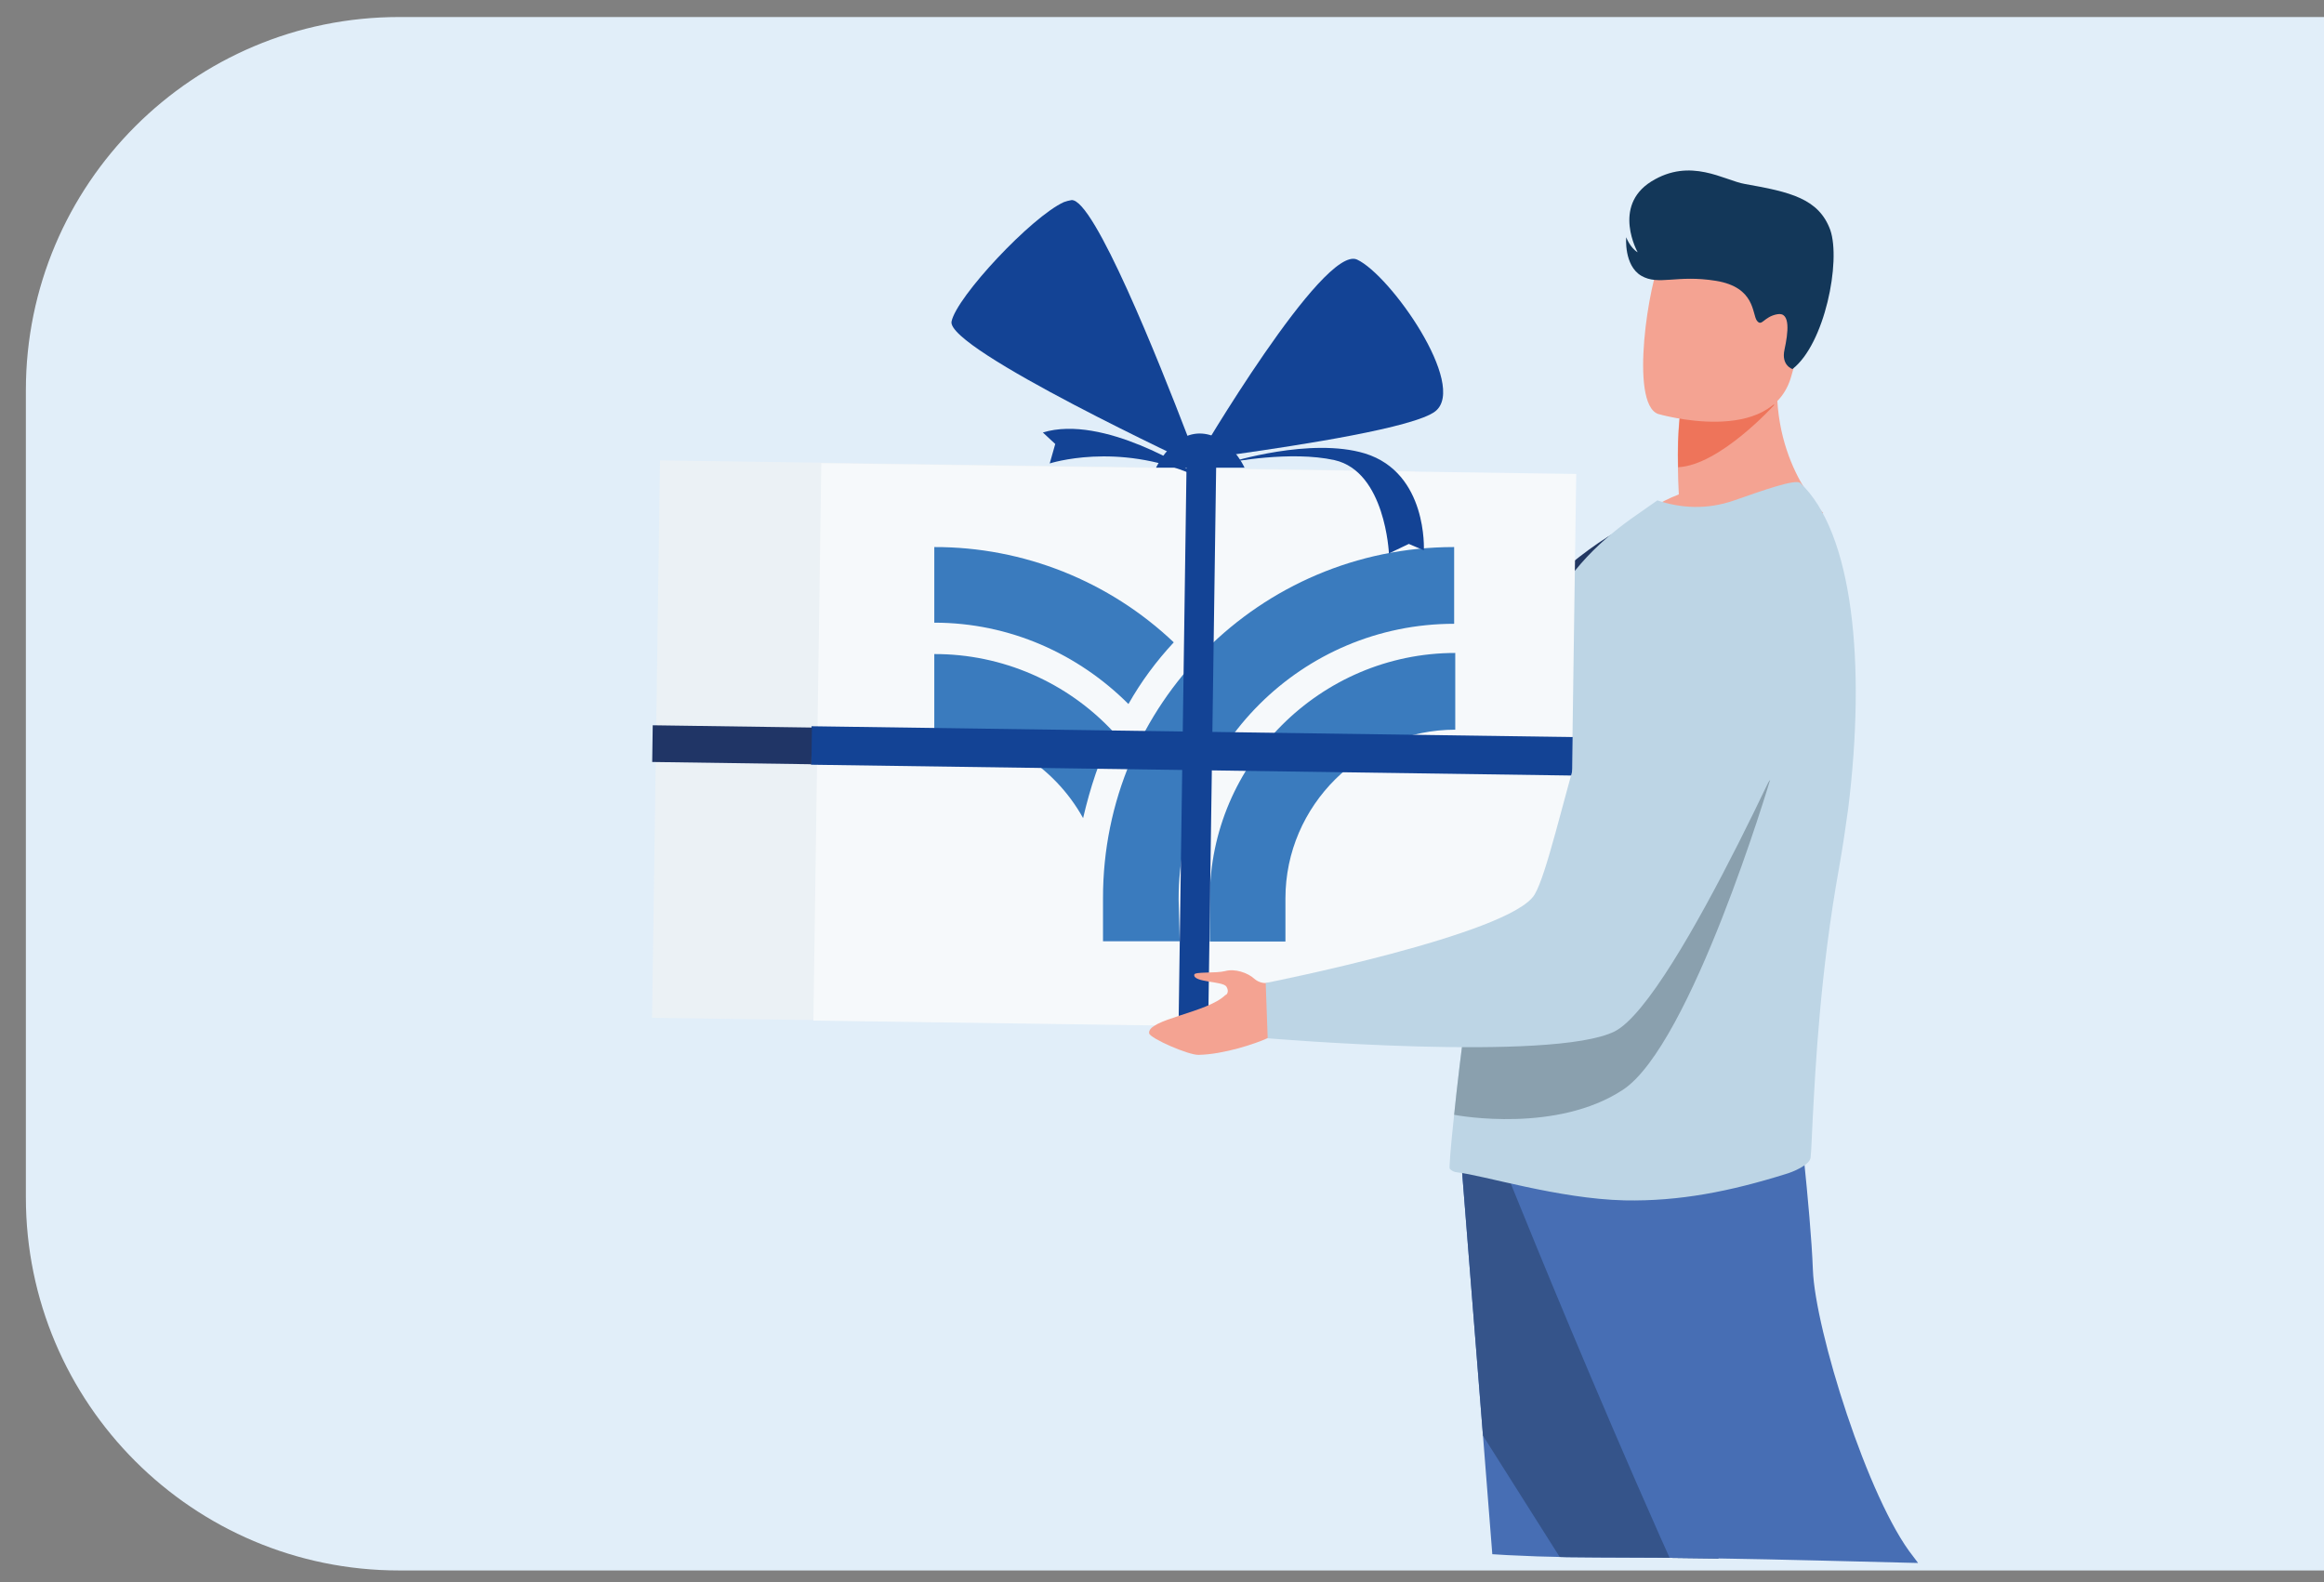
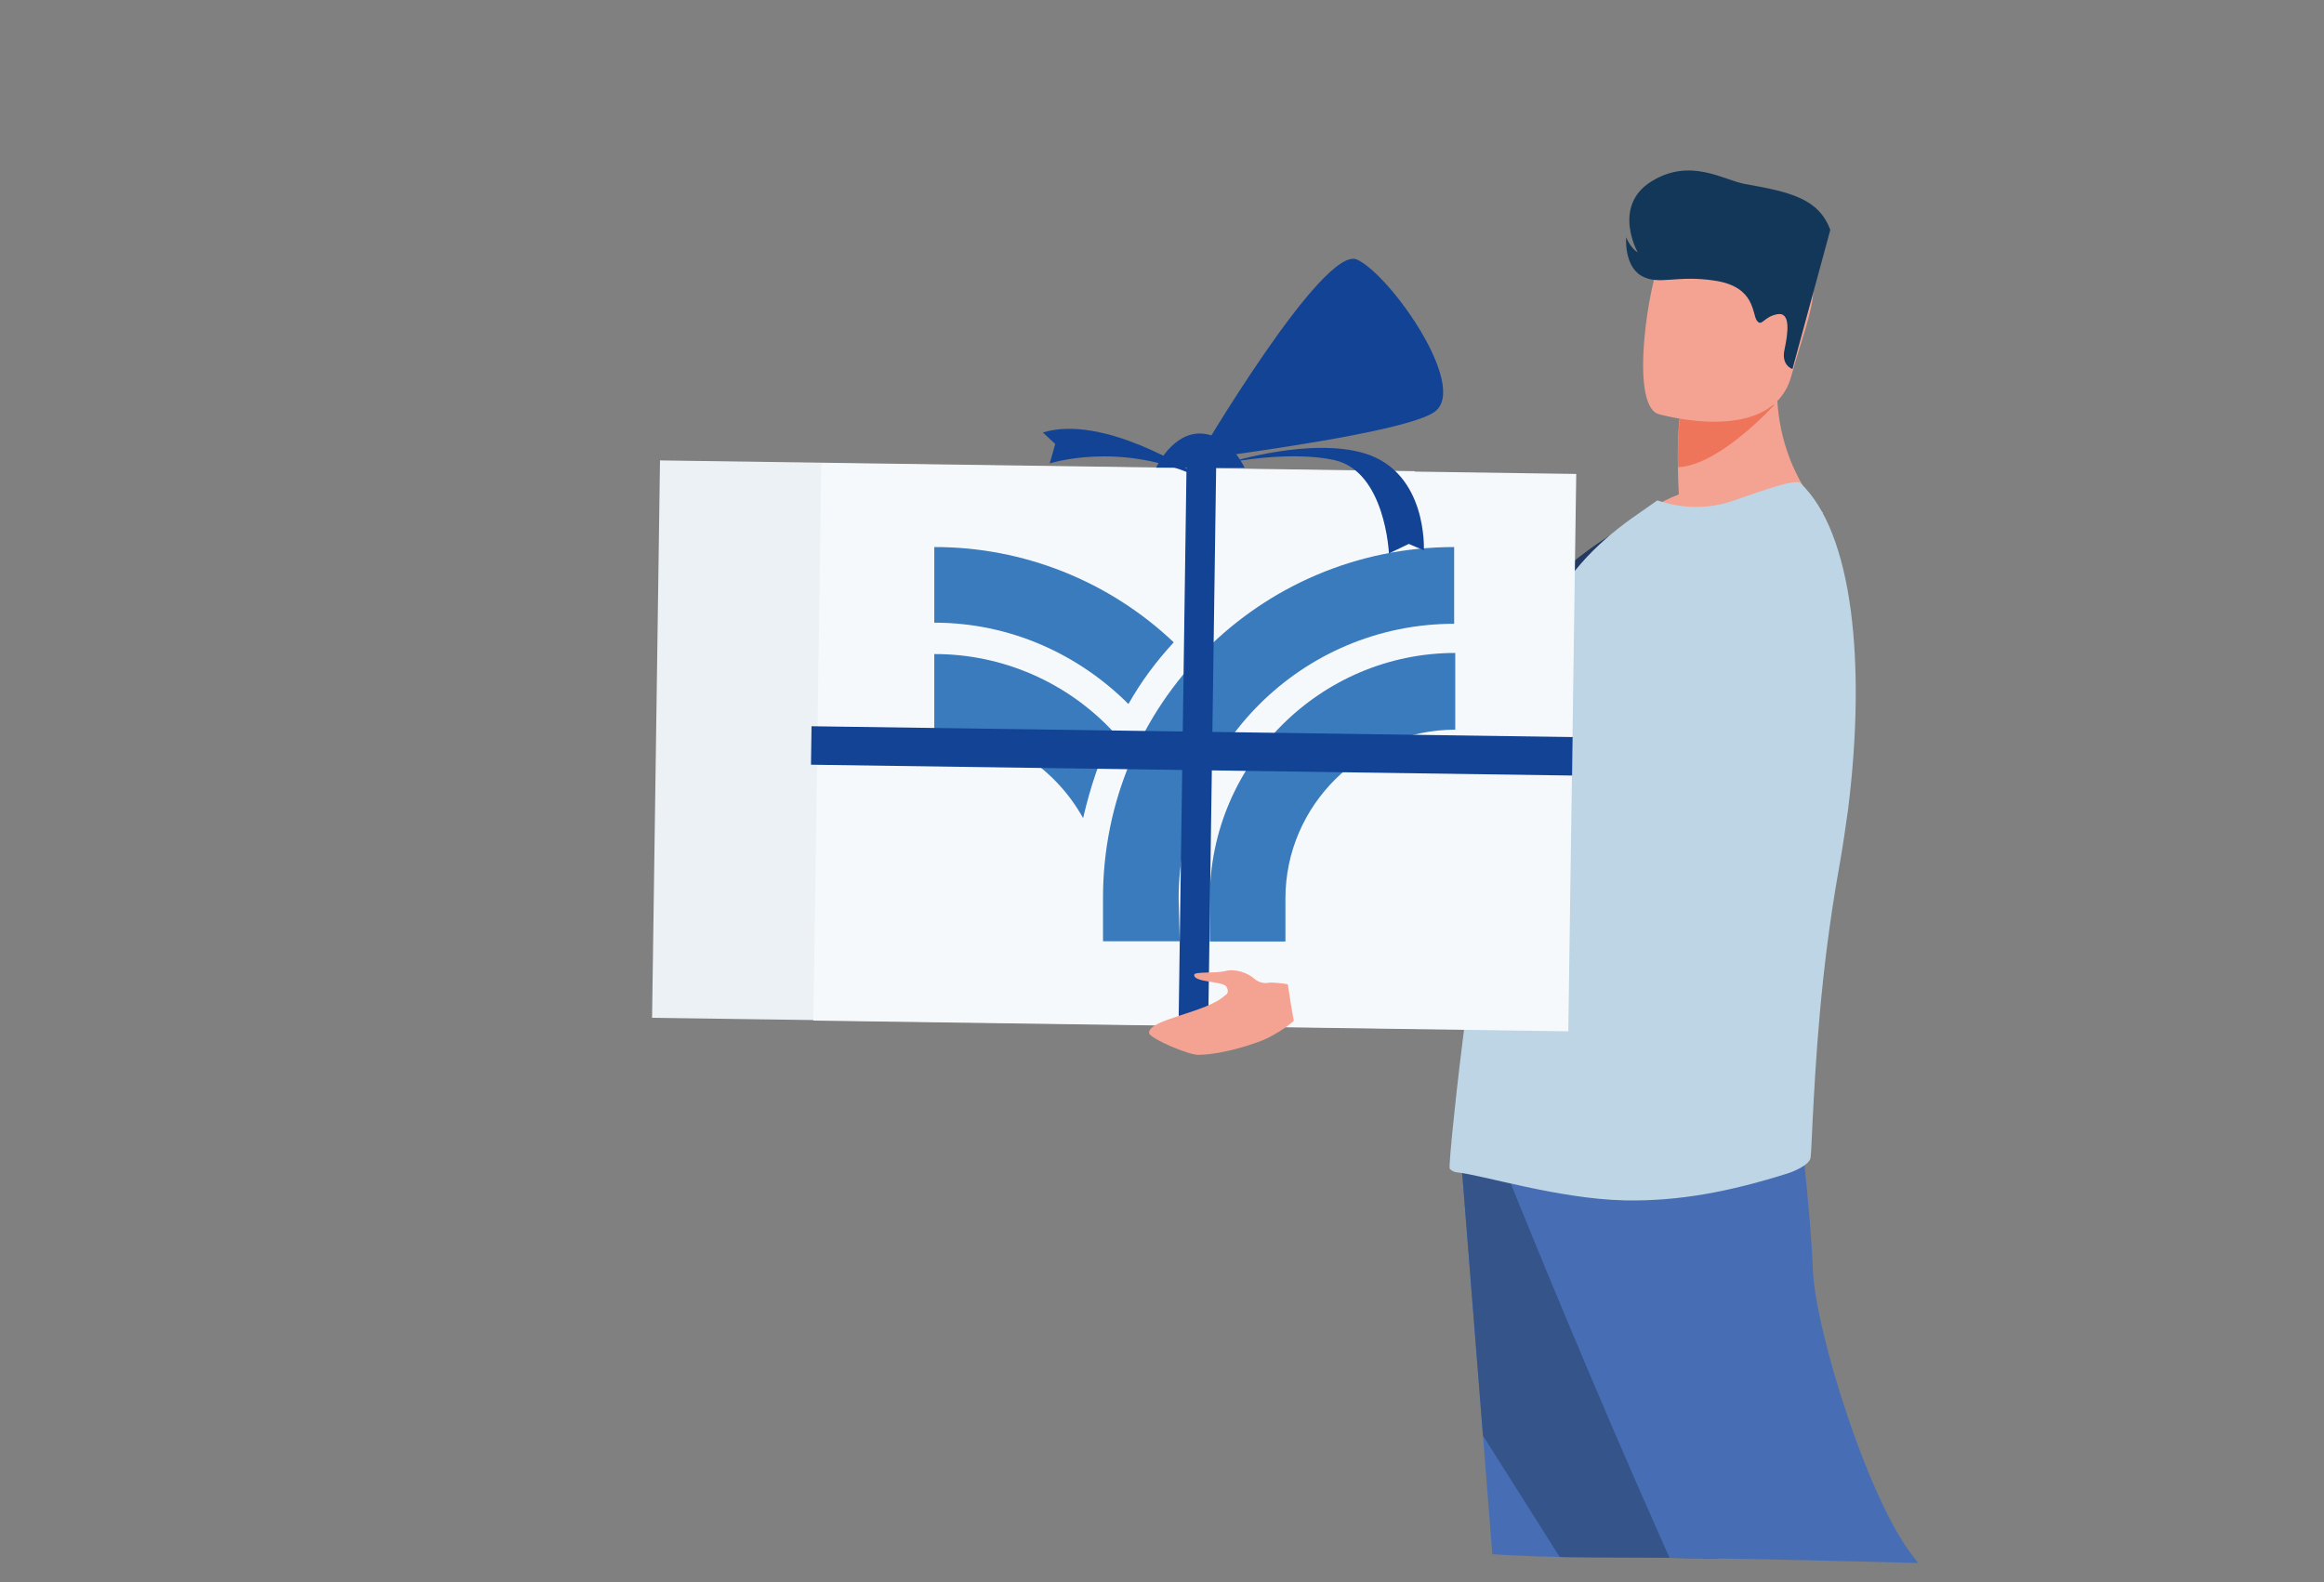
<svg xmlns="http://www.w3.org/2000/svg" xmlns:xlink="http://www.w3.org/1999/xlink" version="1.1" id="Capa_1" x="0px" y="0px" viewBox="0 0 1051 715.7" style="enable-background:new 0 0 1051 715.7;" xml:space="preserve">
  <rect x="0" y="0" width="1051" height="715.7" fill="#808080" stroke="none" />
  <style type="text/css">
	.st0{fill:#E1EEF9;}
	.st1{clip-path:url(#SVGID_2_);}
	.st2{fill:#233862;}
	.st3{fill:#476EB4;}
	.st4{fill:#35548A;}
	.st5{fill:#F4A392;}
	.st6{fill:#EE745A;}
	.st7{fill:#BDD5E5;}
	.st8{fill:#133759;}
	.st9{fill:#8AA0AE;}
	.st10{fill:#EBF1F5;}
	.st11{fill:#F6F9FB;}
	.st12{fill-rule:evenodd;clip-rule:evenodd;fill:#3A7BBE;}
	.st13{fill:#134395;}
	.st14{fill:#203566;}
</style>
  <g id="afiliacion-grande" transform="translate(489.084 92.101)">
    <g id="Grupo_191" transform="translate(109.916 12.9)">
      <g id="Grupo_190" transform="translate(0 0)">
-         <path id="Rectángulo_255" class="st0" d="M-418.5-97.3H452l0,0v702.6l0,0h-870.5c-93.2,0-168.8-75.6-168.8-168.8V71.5     C-587.3-21.7-511.7-97.3-418.5-97.3z" />
        <g>
          <defs>
            <path id="SVGID_1_" d="M-25.7-214.3c-293.1,0-530.6,188.8-530.6,421.6s223.6,392.1,516.7,392.1s378.6,43.6,378.6-189.3       S267.3-214.3-25.7-214.3z" />
          </defs>
          <clipPath id="SVGID_2_">
            <use xlink:href="#SVGID_1_" style="overflow:visible;" />
          </clipPath>
          <g id="Enmascarar_grupo_2" transform="translate(163)" class="st1">
            <g id="Grupo_187" transform="translate(302.021 223.115)">
              <path id="Trazado_700" class="st2" d="M-273.1-20.6c0,0-128.2,93.9-159.6,91.8c-31.4-2.3-142.6-70.9-142.6-70.9l23.5-28        c0,0,100.7,37.4,119.1,26.9c18.5-10.2,90.5-97.7,120.5-92.8C-281.9-88.8-252.1-54.3-273.1-20.6z" />
              <g id="Grupo_184" transform="translate(417.837 499.108)">
                <path id="Trazado_701" class="st2" d="M-615.2,186.6h38.4c4.8-2.7,9.2-8.6,10.6-17.6c1.8-12.4,15.8-19.2,18.7-29.3         c2.9-10.1-12.4-24.4-12.4-24.4l-2.5-3.2l-2.7-3.4l-25.5,5.9c0,0-0.5,6.1-0.9,13.8c-0.4,5.6-0.4,12-0.2,17.8         c0.7,13.5-3.8,28-15.8,30.7C-616.4,178.9-616.1,184.1-615.2,186.6z" />
                <path id="Trazado_702" class="st2" d="M-837.8,186.6h87.8c4.3-5.2,2.7-24.2,2.2-30.3c-0.1-0.7-0.2-1.3-0.2-2         c0,0-30-23.9-34.1-5.6c-0.2,0.5-0.3,1.1-0.4,1.6c-5.2,17.2-28.4,25-41.8,27.1C-833.3,178.9-836.6,183.4-837.8,186.6z" />
                <path id="Trazado_703" class="st3" d="M-821.1-302.9c0,0,4.5,56.7,9.9,125c7.4,92.7,16,206.3,16.9,228.1         c1.6,37.4,7.5,97.2,7.5,97.2s14.2,14.2,42.6,8.1c0,0,25.5-85.5,32.7-176c0.2-1.4,0.2-2.9,0.4-4.3         C-704.4-116.9-694-311-694-311L-821.1-302.9z" />
                <path id="Trazado_704" class="st4" d="M-821.1-302.9c0,0,4.5,56.7,9.9,125l99.7,157.7c0.2-1.4,0.2-2.9,0.4-4.3         c6.8-91.9,17.2-286.1,17.2-286.1L-821.1-302.9z" />
                <path id="Trazado_705" class="st3" d="M-800.3-296.1c0,0,82.1,205.4,135.9,302s70.7,123.5,70.7,123.5s30.9-12.4,33.8-20.8         c0,0-20.5-186.4-56.7-231.8c-20.5-25.7-44.4-102.7-45.4-129.7s-7.4-80.3-7.4-80.3L-800.3-296.1z" />
              </g>
              <path id="Trazado_706" class="st5" d="M-328.4-89.5c30.5,14,88.9-6.6,88.9-6.6s-26.6-25.5-19.8-71.1l-26.9,16.9l-18.3,11.3        c-0.7,7.3-0.9,14.7-0.7,22.1c0,3.6,0.2,7.9,0.4,12.4C-313.6-101.1-321.6-96-328.4-89.5z" />
              <path id="Trazado_707" class="st6" d="M-304.4-138.9c-0.7,7.3-0.9,14.7-0.7,22.1c18.9-0.9,43.5-28.2,43.5-28.2        c-9-3.8-17.2-5.4-24.4-5.2L-304.4-138.9z" />
              <path id="Trazado_708" class="st5" d="M-314.2-140.9c0,0,51.5,15.1,60.3-17.2s21.5-51.9-11-62.9c-32.5-11-42.2-0.4-47.8,9.5        C-318.2-201.4-327.3-145.7-314.2-140.9z" />
              <path id="Trazado_709" class="st7" d="M-406.4,176.1c-1.6,14.7-2.3,24.1-2,24.4c0.8,0.9,2,1.5,3.2,1.6c12,1.3,46,12,75.8,12.7        c25,0.5,47.9-4.1,72.9-11.9c3.2-0.9,11-4.1,11.3-7.5c0.4-3.8,0.5-9.3,0.9-16.5c1.3-24.6,3.4-66.8,12-114.7        c1.6-9,2.9-17.8,4.1-26.6c8.1-65.5,2.2-124.8-21.7-147.3c-2.2-1.8-16.5,3.2-29.8,7.9c-12.4,4.3-24.1,3.6-34.8,0l-12,8.4        c-14.9,10.8-31.4,25.9-41.1,50.8c-8.1,21.2-16,60.2-22.6,100.7c-2.9,18.5-5.9,36.8-8.1,54.6l-0.2,0.5        c-0.4,1.6-0.5,3.6-0.9,5.6c-0.4,3.2-0.9,6.1-1.3,9.3C-403.1,146.4-405.1,163.3-406.4,176.1z" />
-               <path id="Trazado_710" class="st8" d="M-253.4-161.2c0,0-5.2-1.6-3.6-8.8c1.6-7.4,2.9-17.1-3.2-16c-6.3,1.1-7,5.9-9.3,2.9        c-2.2-3.1-0.7-15.1-18.5-18c-17.8-2.9-25.9,2.3-33.8-2.3c-7.9-4.7-6.8-17.4-6.8-17.4s1.8,4.8,5.2,6.8c0,0-11.7-20.8,6.1-32        c17.8-11.1,33-0.5,42.4,1.1c20.5,3.6,33.4,6.6,38.6,20.8C-231.4-209.9-238.8-172.5-253.4-161.2z" />
-               <path id="Trazado_711" class="st9" d="M-406.4,176.1c2.5,0.5,46.5,8.3,76.3-11.3c30.9-20.3,66.6-140.2,66.6-140.2        s-69,76.7-70.4,79.7c-1.1,2.5-51,18.5-66.6,23.3C-403.1,146.4-405.1,163.3-406.4,176.1z" />
+               <path id="Trazado_710" class="st8" d="M-253.4-161.2c0,0-5.2-1.6-3.6-8.8c1.6-7.4,2.9-17.1-3.2-16c-6.3,1.1-7,5.9-9.3,2.9        c-2.2-3.1-0.7-15.1-18.5-18c-17.8-2.9-25.9,2.3-33.8-2.3c-7.9-4.7-6.8-17.4-6.8-17.4s1.8,4.8,5.2,6.8c0,0-11.7-20.8,6.1-32        c17.8-11.1,33-0.5,42.4,1.1c20.5,3.6,33.4,6.6,38.6,20.8z" />
              <g id="Grupo_186" transform="translate(0 156.811)">
                <g id="Grupo_185" transform="translate(0 0)">
                  <rect id="Rectángulo_164" x="-722.7" y="-319" transform="matrix(1.422400e-02 -1 1 1.422400e-02 -439.847 -742.746)" class="st10" width="252.1" height="341.4" />
                  <rect id="Rectángulo_165" x="-649.8" y="-317.7" transform="matrix(1.422400e-02 -1 1 1.422400e-02 -369.234 -668.605)" class="st11" width="252.1" height="341.4" />
                  <path id="Trazado_793" class="st12" d="M-641.5-203.3v-34.2c40.3-0.1,79.1,15.4,108.3,43.1c-7.9,8.5-14.8,17.8-20.5,27.9          C-576.3-189.1-607.3-203.3-641.5-203.3z M-574.2-114.9c-13.1-23.7-38.4-40-67.3-40v-34.2c30.7-0.1,60.1,12.7,81,35.2          C-566.8-141.7-571-128.6-574.2-114.9L-574.2-114.9z" />
                  <path id="Trazado_794" class="st12" d="M-530.5-59.2h-34.7v-19.5c-0.1-87.6,70.9-158.7,158.5-158.8c0.1,0,0.2,0,0.3,0v34.7          c-68.8,0-124.6,55.7-124.6,124.5c0,0.1,0,0.1,0,0.2L-530.5-59.2L-530.5-59.2z M-482.7-78.6v19.5h-34.2v-19.5          c0-61,50-111,111-111v34.7C-448-154.9-482.7-120.7-482.7-78.6L-482.7-78.6z" />
                </g>
              </g>
            </g>
            <rect id="Rectángulo_166" x="-231.7" y="62.5" transform="matrix(1.422400e-02 -1 1 1.422400e-02 -454.445 8.282)" class="st13" width="17.4" height="344.2" />
-             <rect id="Rectángulo_167" x="-439.3" y="195.8" transform="matrix(1.422400e-02 -1 1 1.422400e-02 -656.6 -202.452)" class="st14" width="16.6" height="72" />
            <rect id="Rectángulo_168" x="-350.2" y="226.4" transform="matrix(1.422400e-02 -1 1 1.422400e-02 -450.48 9.219)" class="st13" width="259.3" height="13.4" />
            <path id="Trazado_712" class="st5" d="M-220,372.1c11.5-0.2,26.2-5.2,31.1-7.5c8.1-4.1,12-7.9,12-7.9l-1.3-7.5l-1.4-9       c0,0-0.9-0.2-2.3-0.4c-2-0.2-3.9-0.4-5.9-0.4c-2.4,0.6-4.9,0-6.8-1.6c-3.1-2.9-9-4.8-13.3-3.6c-4.3,1.1-13.8,0.2-14,1.6       c-0.7,3.6,12.9,2.9,14.5,5.4c1.4,2.2,0.2,3.6-0.2,3.8h-0.2c-8.1,8.1-35.6,11-34.5,17.4C-241.7,364.7-224.6,372.2-220,372.1z" />
-             <path id="Trazado_713" class="st7" d="M59.4,201.5c0,0-63.2,145.8-91.2,160c-28.2,14-156.9,3.1-156.9,3.1l-0.9-25       c0,0,110.8-21.9,121.6-40c10.8-18.1,28.7-129.8,57.1-141.1C17.4,147,60.7,161.8,59.4,201.5z" />
            <g id="Grupo_188" transform="translate(464.022 239.008)">
              <path id="Trazado_714" class="st13" d="M-686.9-130.6c0,0-40.2-26.2-67.5-17.8l5.6,5.2l-2.5,8.8c0,0,30.3-9.9,65.2,5.2        L-686.9-130.6z" />
              <path id="Trazado_715" class="st13" d="M-684.7-136.3c0,0,7-0.9,17.8-2.3c28.2-4,80.6-12,90-19.4        c14.7-11.7-20.3-61.6-35.4-68.6C-627.6-233.6-684.7-136.3-684.7-136.3z" />
-               <path id="Trazado_716" class="st13" d="M-795.7-198.6c-2.5,12.4,112.1,65.7,112.1,65.7s-2.2-5.6-5.6-14.5l0,0        c-12.4-32.3-42.2-107.2-52.3-106.1c-1.2,0.2-2.3,0.5-3.4,0.9C-759.6-245.9-793.4-209.8-795.7-198.6z" />
              <path id="Trazado_717" class="st13" d="M-663.2-132.5c0,0-6.5-14.5-19.2-15.4c-13.3-0.9-20.8,15.4-20.8,15.4H-663.2z" />
              <path id="Trazado_718" class="st13" d="M-669.8-134.9c0,0,36.5-11.5,61.1-4c28.4,8.8,26.6,43.8,26.6,43.8l-6.8-2.9l-9,4.3        c0,0-1.6-37-24.6-42.2C-642.3-140.3-669.8-134.9-669.8-134.9z" />
            </g>
          </g>
        </g>
      </g>
    </g>
  </g>
</svg>